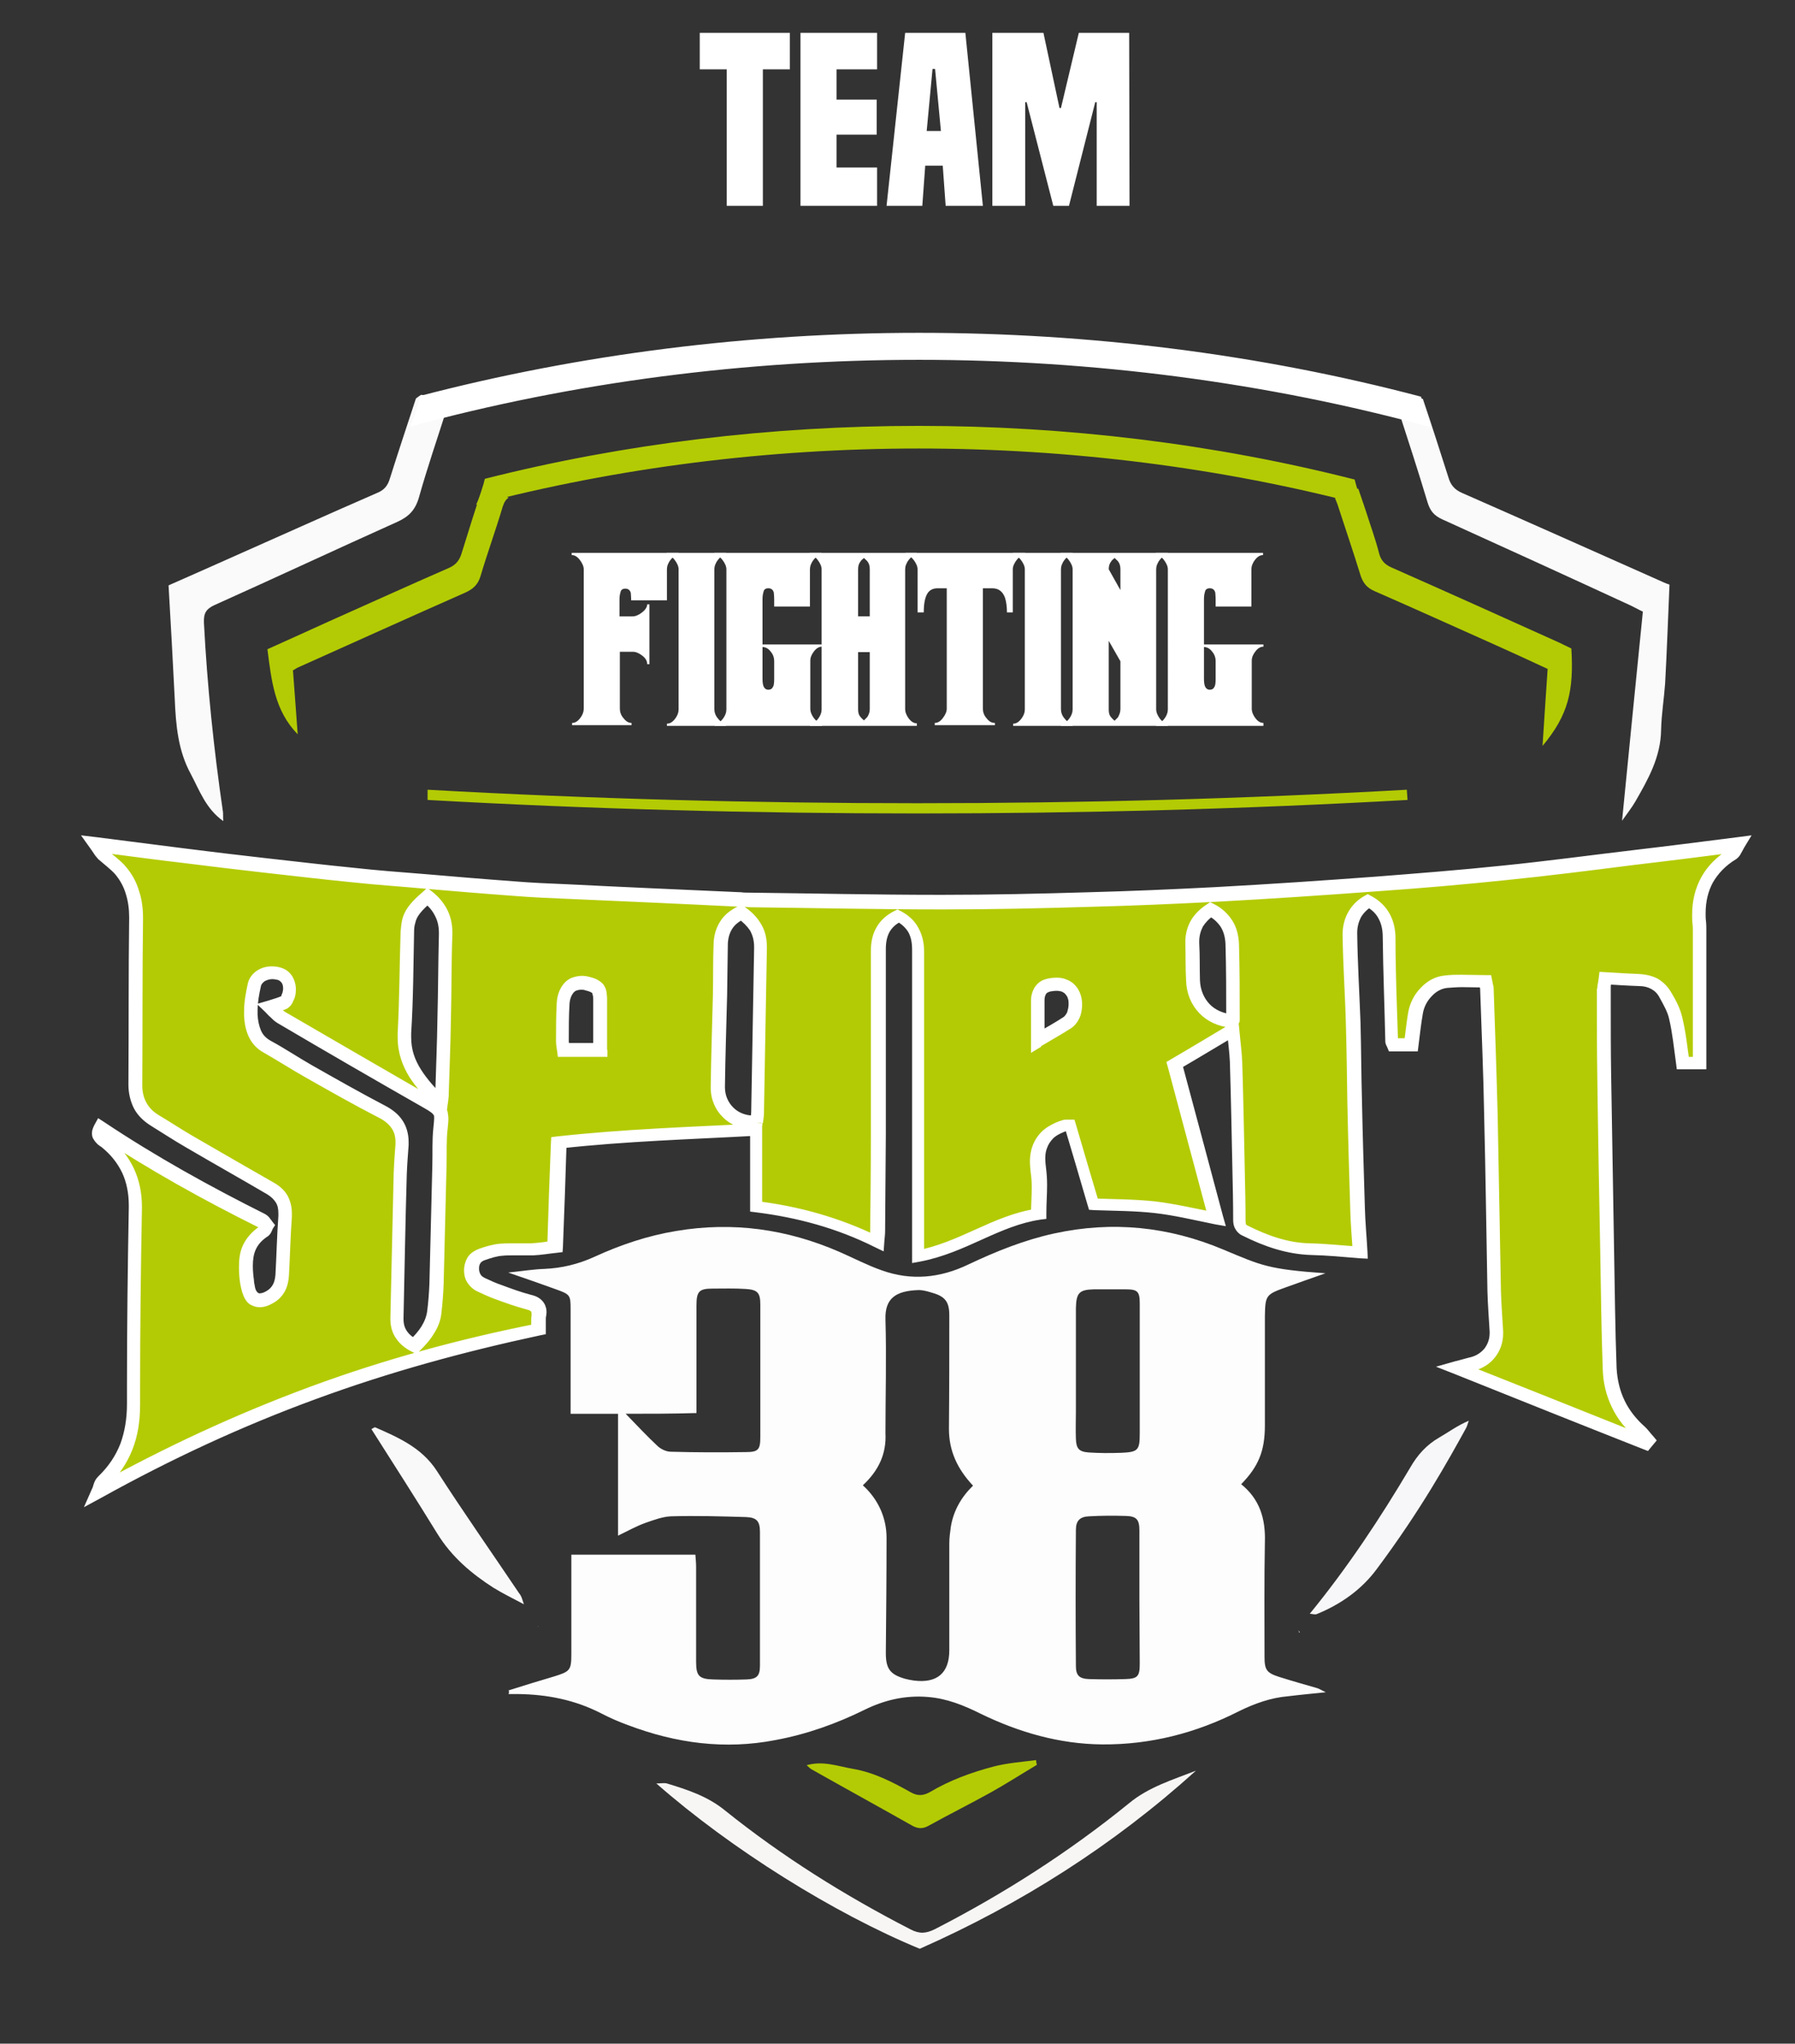
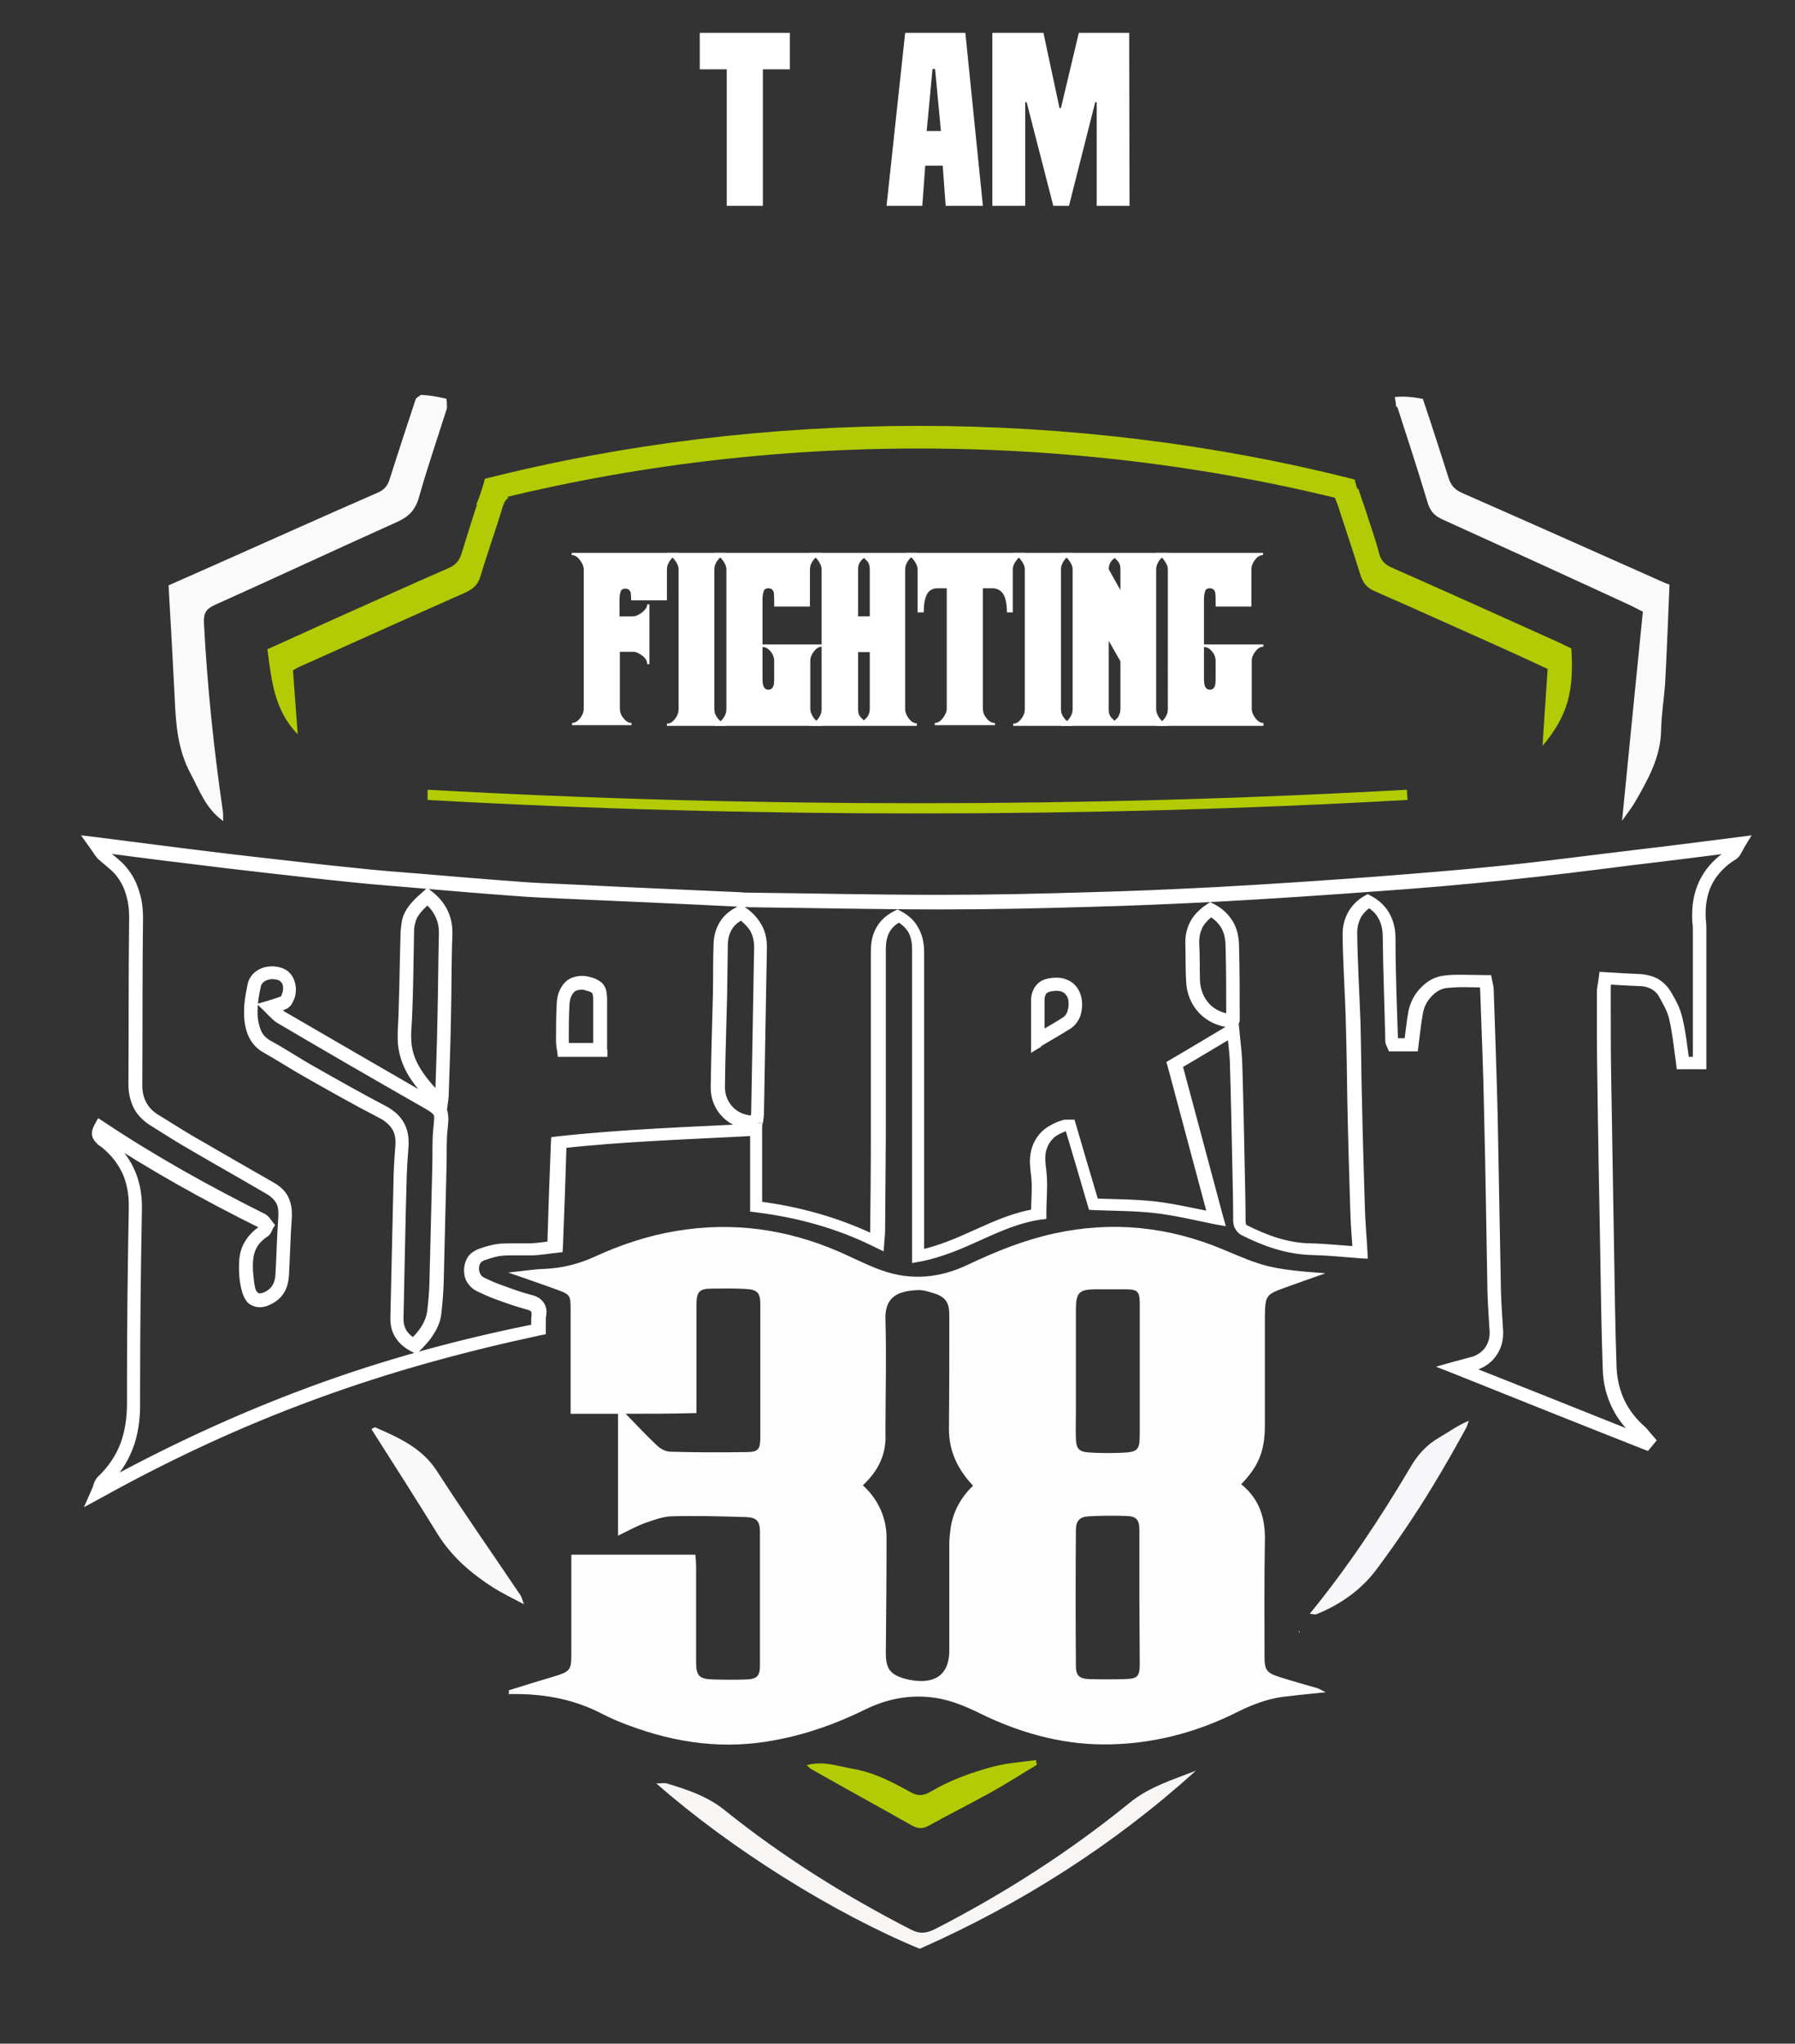
<svg xmlns="http://www.w3.org/2000/svg" version="1.1" id="Calque_1" x="0px" y="0px" viewBox="0 0 492 560" style="enable-background:new 0 0 492 560;" xml:space="preserve">
  <rect x="0" y="0" width="492" height="560" fill="#333333" stroke="none" />
  <style type="text/css">
	.st0{fill:#B3CB04;}
	.st1{fill:#FFFFFF;}
	.st2{fill:#FDFDFD;}
	.st3{fill:#FAFAFB;}
	.st4{fill:#F8F6F5;}
	.st5{fill:#F9F9F9;}
	.st6{fill:#F7F6F8;}
</style>
  <g>
    <g>
-       <path class="st0" d="M407.3,269.1c-3.8,0-7.4-0.3-11,0.1c-4.1,0.4-7.7,4.1-8.5,8.5c-0.5,2.9-0.8,5.7-1.2,8.8c-1.7,0-3.3,0-5,0    c-0.2-0.4-0.4-0.7-0.4-1c-0.3-9.5-0.7-19-0.7-28.5c0-4.5-1.6-7.8-5.7-10c-3.4,2-5.1,5.2-5.1,9c0.1,8.1,0.6,16.3,0.9,24.4    c0.2,7.1,0.3,14.1,0.4,21.2c0.2,9.9,0.5,19.7,0.8,29.6c0.1,4.1,0.5,8.2,0.7,12c-4.8-0.3-9.1-0.8-13.4-0.9    c-6.5-0.1-12.4-2.2-18.1-5.1c-1.4-0.7-1.5-1.7-1.5-3c0-4.4-0.1-8.8-0.2-13.2c-0.2-10-0.4-20-0.7-30c-0.1-2.8-0.5-5.6-0.8-8.9    c-5.4,3.2-10.5,6.3-16,9.5c3.8,14.1,7.5,28.1,11.3,42.2c-5.9-1.1-11.3-2.4-16.7-3.1c-5.5-0.6-11.1-0.6-16.8-0.8    c-2.2-7.3-4.3-14.6-6.4-21.7c-0.7,0-0.9-0.1-1.1,0c-6.2,1.8-8.5,5.9-7.5,12.3c0.6,3.8,0.1,7.8,0.1,12.1c-11.5,1.7-21,9.2-33,11.5    c0-1.9,0-3.2,0-4.5c0-26.4,0-52.7,0-79.1c0-4.3-1.5-7.6-5.5-9.7c-3.9,1.9-5.5,5.1-5.5,9.4c0,17,0,33.9,0,50.9    c0,8.8-0.1,17.6-0.2,26.3c0,0.7-0.1,1.4-0.2,2.7c-10.6-5.2-21.7-8.2-33.1-9.7c0-7.2,0-13.9,0-21.1c-18.1,0.9-36,1.5-54.2,3.5    c-0.4,9.6-0.7,18.8-1,28.5c-2.1,0.3-4.3,0.6-6.4,0.7c-2.8,0.1-5.6-0.1-8.4,0.1c-1.8,0.1-3.6,0.7-5.3,1.3c-1.7,0.6-2.8,1.9-2.9,3.8    c-0.1,2.1,0.8,3.5,2.7,4.4c1.5,0.7,3.1,1.4,4.7,2c2.7,1,5.5,2,8.3,2.7c2.2,0.5,3.1,1.6,2.8,3.9c-0.1,1.1,0,2.2,0,3.7    c-21,4.5-41.7,10.2-61.9,17.6c-20.2,7.5-39.7,16.5-58.9,27.2c0.4-0.9,0.6-2.1,1.2-2.7c6.1-5.8,8.5-12.9,8.5-21.3    c-0.1-17.9,0.2-35.8,0.5-53.7c0.1-7.4-2.5-13.3-8.2-17.9c-1.1-0.9-2.7-1.6-1.5-3.8c14.2,9.5,29.1,17.7,44.3,25.3    c0.5,0.2,0.8,0.9,1.3,1.5c-0.3,0.6-0.5,1.3-0.9,1.5c-5.1,3.4-5.2,8.4-4.5,13.6c0.1,0.5,0.2,1,0.2,1.4c0.6,3.6,2.9,4.6,6,2.8    c2.4-1.3,3.3-3.5,3.4-6.1c0.3-5.3,0.4-10.7,0.8-16c0.2-3.4-1-5.9-3.9-7.6c-7.5-4.3-15-8.6-22.5-12.9c-3.2-1.8-6.2-3.9-9.3-5.7    c-3.7-2.2-5.3-5.5-5.3-9.7c0.1-15.1,0-30.3,0.2-45.4c0.1-5-1.1-9.4-4.2-13.2c-1.4-1.6-3.2-2.8-4.8-4.3c-0.6-0.6-1-1.4-2-2.7    c8.8,1.1,16.6,2.2,24.4,3.1c7.2,0.9,14.5,1.8,21.7,2.6c8.2,0.9,16.4,1.9,24.6,2.7c6.4,0.6,12.8,1.1,19.3,1.7    c8.2,0.7,16.5,1.4,24.7,2c4.9,0.4,9.7,0.6,14.6,0.8c15.9,0.7,31.9,1.4,47.8,2.2c0.6,0,1.2,0,1.8,0.1c17.4,0.2,34.9,0.6,52.3,0.6    c13.7,0,27.3-0.3,41-0.7c11.6-0.3,23.1-0.8,34.7-1.4c14.8-0.8,29.7-1.8,44.5-2.9c11.5-0.8,23.1-1.8,34.6-3    c11.8-1.2,23.7-2.7,35.5-4.2c9.4-1.1,18.8-2.3,29-3.6c-0.7,1.1-1,2.1-1.6,2.6c-7,4.3-9.8,10.7-9.2,18.8c0.2,1.8,0.1,3.7,0.1,5.5    c0,9.8,0,19.5,0,29.3c0,1.2,0,2.4,0,3.7c-1.8,0-3.2,0-4.6,0c-0.6-4.2-1-8.3-1.9-12.3c-0.5-2.2-1.7-4.3-2.8-6.3    c-1.6-2.8-4.1-4-7.3-4.1c-3-0.1-6-0.3-9.3-0.5c-0.1,0.9-0.4,1.7-0.4,2.5c0,7.8,0,15.6,0.1,23.4c0.2,16,0.5,31.9,0.8,47.9    c0.2,11,0.3,21.9,0.7,32.9c0.2,7,3.2,12.9,8.5,17.5c0.7,0.6,1.3,1.5,2,2.2c-0.2,0.2-0.3,0.4-0.5,0.6c-17-6.8-34-13.6-51.7-20.6    c1.7-0.5,2.9-0.8,4.1-1.1c4.1-1,6.8-4.7,6.6-8.9c-0.2-3.6-0.5-7.3-0.6-10.9c-0.3-16.1-0.6-32.2-0.9-48.3    c-0.3-11.6-0.7-23.1-1.1-34.7C407.7,270.5,407.5,269.9,407.3,269.1z M74,276c4.4-1.3,4.4-1.3,5-3c0.9-2.6-0.2-5.3-2.5-6.1    c-3-1-6.2,0.3-6.9,3.1c-0.6,2.7-1,5.5-0.9,8.3c0.2,3.4,1.1,6.7,4.5,8.6c3.8,2.1,7.5,4.5,11.3,6.7c6.7,3.8,13.3,7.6,20.1,11.1    c3.8,2,5.7,4.8,5.4,9c-0.2,2.7-0.4,5.3-0.5,8c-0.3,13.2-0.6,26.3-0.9,39.5c-0.1,3.6,1.7,5.9,4.9,7.6c2.7-2.7,4.9-5.5,5.4-9.3    c0.3-2.5,0.5-5.1,0.6-7.6c0.3-10.8,0.5-21.7,0.8-32.5c0.1-3.4-0.1-6.8,0.3-10.2c0.5-4.4,0.3-4.8-3.4-7    c-13.5-7.8-27-15.6-40.4-23.4C75.8,278.1,75,276.9,74,276z M207.3,307.6c0.1-0.9,0.3-1.9,0.3-2.8c0.3-15,0.5-29.9,0.8-44.9    c0.1-4.3-1.7-7.4-5.3-9.8c-3.6,1.7-5.4,4.5-5.5,8.4c-0.2,4.7-0.1,9.5-0.2,14.2c-0.2,8.4-0.5,16.8-0.6,25.2    C196.8,303.6,201.4,307.9,207.3,307.6z M120.9,302.5c0.2-1.5,0.3-2.1,0.3-2.7c0.2-6.9,0.5-13.8,0.6-20.8c0.2-7.7,0.1-15.3,0.4-23    c0.1-4.4-1.7-7.6-5-10.2c-4.2,3.5-5.4,5.5-5.5,9.6c-0.3,9.2-0.3,18.5-0.8,27.7C110.4,291.4,115.2,296.6,120.9,302.5z M337.7,279.8    c0.1-0.2,0.3-0.4,0.3-0.6c0-6.8,0-13.7-0.2-20.5c-0.1-4.1-2-7.4-5.9-9.5c-3.3,2.2-5.1,5.1-5,9.1c0.1,3.4,0,6.8,0.2,10.2    C327.3,274.8,331.5,279.2,337.7,279.8z M164.5,287.9c0-5,0-9.5,0-14c0-2.8-0.8-3.7-3.5-4.3c-3.8-0.9-6.4,1.1-6.7,5.5    c-0.2,3.4-0.2,6.8-0.2,10.2c0,0.9,0.2,1.8,0.3,2.6C157.8,287.9,160.9,287.9,164.5,287.9z M284.4,285.1c3.2-1.9,5.7-3.3,8.1-4.9    c2.6-1.7,3.1-6.7,0.9-9c-1.7-1.8-3.9-1.8-6.1-1.4c-2,0.4-2.9,2.1-3,4.1C284.4,277.4,284.4,280.8,284.4,285.1z" />
      <path class="st1" d="M407.3,269.1v-1.9c-2.3,0-4.5-0.1-6.8-0.1c-1.4,0-2.9,0-4.4,0.2c-2.6,0.2-4.9,1.5-6.6,3.3    c-1.8,1.8-3,4.1-3.5,6.7c-0.5,2.9-0.8,5.9-1.2,8.9l1.8,0.2v-1.9c-1.7,0-3.3,0-5,0v1.9l1.7-0.7c-0.1-0.3-0.3-0.5-0.3-0.6l0,0    l-0.1,0.1l0.1,0l0,0l-0.1,0.1l0.1,0l-0.8,0.3l0.9,0c0-0.1,0-0.2,0-0.3l-0.8,0.3l0.9,0c-0.3-9.5-0.7-19-0.7-28.5    c0-2.4-0.5-4.7-1.6-6.7c-1.1-2-2.8-3.7-5.1-4.9l-0.9-0.5l-0.9,0.5c-2,1.1-3.5,2.7-4.5,4.5c-1,1.8-1.5,3.9-1.5,6l0,0.2    c0.1,8.2,0.7,16.4,0.9,24.5c0.2,7,0.3,14.1,0.4,21.2c0.2,9.9,0.5,19.7,0.8,29.6c0.1,4.2,0.5,8.3,0.7,12l1.8-0.1l0.1-1.8    c-4.7-0.3-9.1-0.8-13.5-0.9c-6.1-0.1-11.7-2.1-17.3-4.9c-0.2-0.1-0.3-0.2-0.3-0.2c-0.1-0.1-0.1-0.1-0.1-0.2c0-0.1-0.1-0.4-0.1-0.9    c0-4.4-0.1-8.8-0.2-13.2c-0.2-10-0.4-20-0.7-30c-0.1-2.9-0.5-5.7-0.8-9.1l-0.3-2.9l-2.5,1.5c-5.4,3.2-10.5,6.3-16,9.5l-1.2,0.7    l0.4,1.4c3.8,14.1,7.5,28.1,11.3,42.2l1.8-0.5l0.3-1.8c-5.8-1.1-11.2-2.4-16.9-3.1c-5.7-0.6-11.3-0.6-17-0.8l-0.1,1.9l1.8-0.5    c-2.2-7.3-4.3-14.6-6.4-21.7l-0.4-1.3h-1.4c-0.4,0-0.5,0-0.9,0c-0.2,0-0.5,0-0.8,0.1c-1.5,0.4-2.7,1-3.9,1.7c-1.7,1-3,2.4-3.9,4.1    c-0.9,1.7-1.3,3.6-1.3,5.6c0,0.9,0.1,1.9,0.2,2.9c0.2,1.3,0.3,2.7,0.3,4.1c0,2.4-0.2,4.9-0.2,7.7h1.9l-0.3-1.8    c-6.1,0.9-11.5,3.3-16.8,5.7c-5.3,2.4-10.5,4.7-16.3,5.8l0.3,1.8h1.9c0-1.9,0-3.2,0-4.5c0-13.2,0-26.5,0-39.7    c0-13.1,0-26.3,0-39.4v0l0,0l0,0c0-2.3-0.4-4.5-1.5-6.5c-1-2-2.7-3.6-5-4.8l-0.8-0.4l-0.8,0.4c-2.2,1.1-3.9,2.6-5,4.6    c-1.1,1.9-1.5,4.1-1.5,6.5l0,0.1l1.9,0l-1.9,0c0,7.2,0,14.4,0,21.6c0,9.7,0,19.5,0,29.2c0,8.8-0.1,17.6-0.2,26.3    c0,0.6-0.1,1.3-0.2,2.6l1.8,0.1l0.8-1.7c-10.8-5.3-22.1-8.4-33.7-9.8l-0.2,1.8h1.9c0-7.2,0-13.9,0-21.1v-2l-1.9,0.1    c-18.1,0.9-36,1.5-54.3,3.5l-1.6,0.2l-0.1,1.6c-0.4,9.6-0.7,18.8-1,28.5l1.9,0.1l-0.2-1.8c-2.2,0.3-4.3,0.6-6.2,0.7    c-0.7,0-1.3,0-2,0c-1.1,0-2.2,0-3.4,0c-1,0-2,0-3.1,0.1c-2.1,0.2-4,0.8-5.7,1.4c-1.1,0.4-2.2,1.1-2.9,2c-0.7,1-1.1,2.2-1.2,3.5    c0,0.1,0,0.2,0,0.4c0,1.3,0.3,2.5,1,3.5c0.7,1,1.6,1.8,2.7,2.3c1.5,0.7,3.2,1.5,4.9,2.1c2.7,1,5.5,2,8.5,2.8    c0.4,0.1,0.7,0.2,0.9,0.3c0.3,0.2,0.4,0.3,0.4,0.3c0,0.1,0.1,0.2,0.1,0.6c0,0.1,0,0.3,0,0.5c-0.1,0.5-0.1,1-0.1,1.5    c0,0.8,0,1.6,0,2.5h1.9l-0.4-1.8C126,366.9,105.3,372.5,85,380c-20.3,7.5-39.9,16.6-59.2,27.3l0.9,1.6l1.7,0.7    c0.3-0.6,0.4-1.2,0.6-1.6c0.1-0.2,0.1-0.3,0.2-0.4l0.1-0.1l0,0l0,0c3.2-3.1,5.5-6.5,7-10.3c1.5-3.8,2.1-7.9,2.1-12.2l0-0.1l0,0    l0,0c0-1.6,0-3.1,0-4.7c0-16.3,0.2-32.7,0.5-49c0-0.2,0-0.3,0-0.5c0-3.8-0.7-7.3-2.2-10.5c-1.5-3.2-3.7-6-6.7-8.4    c-0.5-0.4-0.9-0.7-1.1-0.9l-0.1-0.1l0,0l-0.1,0.1l0.1,0l0,0l-0.1,0.1l0.1,0l-0.1,0h0.2l0,0l-0.1,0h0.2c0,0,0,0,0-0.1    c0-0.1,0.1-0.2,0.2-0.4l-1.6-0.9l-1,1.5c14.3,9.5,29.3,17.8,44.6,25.4l0.3-0.6l-0.4,0.6l0.1,0.1l0.3-0.6l-0.4,0.6L71,336l-0.2,0.2    l0,0L71,336l-0.2,0.2l0.1,0.1c0.1,0.2,0.4,0.5,0.8,1l1.4-1.2l-1.6-0.9c-0.3,0.4-0.4,0.8-0.5,1l-0.1,0.1l0,0l0.6,0.4l-0.4-0.6    c-0.2,0.1-0.2,0.2-0.2,0.2l0.6,0.4l-0.4-0.6c-2.1,1.4-3.6,3.2-4.5,5.1c-0.9,1.9-1.1,4-1.1,6c0,1.5,0.1,2.9,0.3,4.3    c0.1,0.6,0.2,1.1,0.3,1.5c0.3,1.4,0.8,2.7,1.6,3.7c0.4,0.5,1,0.9,1.6,1.1c0.6,0.3,1.3,0.4,1.9,0.4c1.2,0,2.4-0.4,3.6-1.1    c1.5-0.8,2.6-2,3.3-3.3c0.7-1.3,1-2.8,1.1-4.3c0.3-5.4,0.4-10.7,0.8-16c0-0.3,0-0.7,0-1c0-1.8-0.4-3.4-1.2-4.9    c-0.8-1.4-2.1-2.6-3.7-3.5c-7.5-4.3-15-8.6-22.4-12.9c-3.1-1.8-6.1-3.8-9.3-5.7c-1.6-1-2.6-2.1-3.3-3.4c-0.7-1.3-1.1-2.8-1.1-4.7    l0-0.1l0,0l0,0c0.1-15.1,0-30.3,0.2-45.4c0-0.1,0-0.3,0-0.4c0-2.6-0.3-5-1.1-7.4c-0.7-2.4-1.9-4.6-3.6-6.6c-0.8-1-1.7-1.7-2.6-2.5    c-0.9-0.7-1.7-1.4-2.4-2c-0.2-0.1-0.3-0.4-0.6-0.8c-0.3-0.4-0.6-1-1.1-1.7l-1.5,1.1l-0.2,1.8c8.7,1.1,16.5,2.2,24.4,3.1    c7.2,0.9,14.5,1.8,21.7,2.6c8.2,0.9,16.4,1.9,24.7,2.7c6.4,0.7,12.9,1.1,19.3,1.7c8.2,0.7,16.5,1.4,24.8,2    c4.9,0.4,9.8,0.6,14.6,0.8c15.9,0.7,31.9,1.4,47.8,2.2c0.6,0,1.3,0,1.9,0.1c17.4,0.2,34.9,0.6,52.3,0.6c0.3,0,0.7,0,1,0    c13.4,0,26.7-0.3,40-0.7c11.6-0.3,23.2-0.8,34.8-1.4c14.8-0.8,29.7-1.8,44.5-2.9c11.5-0.8,23.1-1.8,34.6-3    c11.9-1.2,23.7-2.7,35.5-4.2c9.4-1.1,18.8-2.3,29-3.6l-0.2-1.8l-1.6-1c-0.4,0.7-0.7,1.3-0.9,1.6c-0.1,0.2-0.2,0.3-0.2,0.3l0,0    l0.1,0.1l-0.1-0.1l0,0l0.1,0.1l-0.1-0.1l0.3,0.4l-0.3-0.4l-0.1,0.1l0.3,0.4l-0.3-0.4c-3.4,2.1-6,4.7-7.7,7.8    c-1.7,3.1-2.5,6.5-2.5,10.3c0,0.8,0,1.6,0.1,2.4c0.1,0.7,0.1,1.5,0.1,2.3c0,1,0,2,0,3l0,0.1v0c0,9.8,0,19.5,0,29.3    c0,0.4,0,0.9,0,1.3c0,0.8,0,1.5,0,2.4h1.9v-1.9c-1.8,0-3.2,0-4.6,0v1.9l1.8-0.3c-0.6-4.2-1-8.3-2-12.4c-0.6-2.6-1.8-4.8-3-6.8    c-0.9-1.6-2.2-2.9-3.7-3.8c-1.5-0.8-3.3-1.2-5.1-1.3c-2.9-0.1-5.9-0.3-9.2-0.5l-1.7-0.1l-0.2,1.7c-0.1,0.4-0.1,0.8-0.2,1.3    c-0.1,0.5-0.2,1-0.2,1.5h1.8l-1.8,0l0,0h1.8l-1.8,0l1.7,0l-1.7,0l0,0l1.7,0l-1.7,0c0,0,0,0.2,0,0.4l1.8-0.3l-1.9,0    c0,1,0,1.9,0,2.9c0,0.6,0,1.2,0,1.9c0,6.2,0,12.4,0.1,18.7c0.2,16,0.5,31.9,0.8,47.9c0.2,11,0.3,21.9,0.7,32.9    c0.1,3.8,1,7.3,2.5,10.4c1.5,3.2,3.8,6,6.6,8.5c0.5,0.4,1.1,1.2,1.8,2l1.4-1.2l-1.5-1.2c-0.2,0.2-0.3,0.4-0.5,0.6l1.5,1.2l0.7-1.7    c-17-6.8-34-13.6-51.7-20.6l-0.7,1.7l0.5,1.8c1.7-0.5,2.9-0.8,4.1-1.1c2.4-0.6,4.4-1.9,5.8-3.7c1.4-1.8,2.2-4,2.2-6.5    c0-0.2,0-0.4,0-0.6c-0.2-3.7-0.5-7.3-0.6-10.9c-0.3-16.1-0.6-32.2-0.9-48.3c-0.3-11.6-0.7-23.1-1.1-34.7c0-0.5-0.1-0.9-0.2-1.2    c-0.1-0.3-0.1-0.7-0.2-1l-0.3-1.5h-1.5V269.1l-1.8,0.3c0.1,0.4,0.2,0.8,0.2,1.1c0.1,0.3,0.1,0.5,0.1,0.6    c0.4,11.6,0.9,23.1,1.1,34.6c0.4,16.1,0.6,32.2,0.9,48.2c0.1,3.7,0.4,7.4,0.6,11c0,0.1,0,0.3,0,0.4c0,1.6-0.5,3-1.4,4.2    c-0.9,1.1-2.2,2-3.8,2.4c-1.3,0.3-2.5,0.7-4.2,1.1l-5.3,1.5l5.1,2c17.7,7.1,34.7,13.9,51.7,20.6l1.3,0.5l0.9-1.1    c0.2-0.2,0.3-0.4,0.5-0.6l1-1.2l-1-1.2c-0.6-0.6-1.2-1.5-2.1-2.4c-2.5-2.2-4.4-4.6-5.7-7.3c-1.3-2.7-2-5.6-2.2-8.9    c-0.4-10.9-0.5-21.9-0.7-32.9c-0.3-16-0.5-31.9-0.8-47.9c-0.1-6.2-0.1-12.4-0.1-18.6c0-0.6,0-1.2,0-1.9c0-1,0-1.9,0-2.9l0-0.2    l0-0.2l-1.8,0.3l1.8,0c0-0.1,0-0.2,0-0.3l-1.8,0.3l1.8,0l-1.8,0l1.8,0l0-0.1l-1.8,0l1.8,0v0l0,0c0-0.2,0-0.5,0.1-0.9    c0.1-0.4,0.2-0.8,0.2-1.4l-1.8-0.3l-0.1,1.8c3.2,0.2,6.3,0.4,9.3,0.5c1.4,0,2.5,0.3,3.4,0.8c0.9,0.5,1.7,1.2,2.3,2.4    c1.1,2,2.2,3.9,2.6,5.8c0.9,3.8,1.3,7.9,1.9,12.2l0.2,1.6h1.6c1.4,0,2.8,0,4.6,0h1.9v-1.9c0-0.8,0-1.6,0-2.4c0-0.5,0-0.9,0-1.3    c0-9.8,0-19.5,0-29.3v0l0-0.1c0-1,0-2,0-3c0-0.8,0-1.7-0.1-2.6c-0.1-0.7-0.1-1.4-0.1-2.1c0-3.3,0.7-6.1,2-8.5    c1.4-2.4,3.4-4.6,6.4-6.4c0.4-0.3,0.7-0.6,0.9-0.9c0.3-0.4,0.5-0.9,0.7-1.2c0.2-0.4,0.4-0.7,0.6-1.1l2-3.3l-3.8,0.5    c-10.2,1.3-19.6,2.5-29,3.6c-11.8,1.4-23.6,3-35.5,4.2c-11.5,1.2-23,2.1-34.5,3c-14.8,1.1-29.6,2.1-44.4,2.9    c-11.5,0.6-23.1,1.1-34.7,1.4c-13.3,0.4-26.6,0.7-39.9,0.7c-0.3,0-0.7,0-1,0c-17.4,0-34.8-0.4-52.3-0.6c-0.6,0-1.2,0-1.8-0.1    c-15.9-0.7-31.9-1.4-47.8-2.2c-4.9-0.2-9.7-0.4-14.5-0.8c-8.2-0.6-16.5-1.3-24.7-2c-6.4-0.5-12.9-1-19.2-1.7    c-8.2-0.8-16.4-1.8-24.6-2.7c-7.2-0.8-14.5-1.7-21.7-2.6c-7.8-1-15.6-2-24.3-3.1l-4.2-0.5l2.5,3.5c0.4,0.6,0.8,1.1,1.1,1.6    c0.3,0.5,0.7,0.9,1.1,1.4c0.9,0.8,1.8,1.5,2.6,2.2c0.8,0.7,1.5,1.3,2.1,2c1.4,1.7,2.3,3.4,2.9,5.4c0.6,1.9,0.9,4,0.9,6.3    c0,0.1,0,0.3,0,0.4c-0.2,15.1-0.1,30.3-0.2,45.4l0,0l0,0.1c0,2.3,0.5,4.5,1.5,6.5c1,1.9,2.6,3.5,4.7,4.8c3.1,1.9,6.1,3.9,9.4,5.8    c7.5,4.4,15,8.6,22.5,13c1.1,0.7,1.8,1.4,2.3,2.2c0.5,0.8,0.7,1.7,0.7,3c0,0.2,0,0.5,0,0.7c-0.4,5.4-0.5,10.8-0.8,16.1    c-0.1,1.1-0.3,2-0.7,2.7c-0.4,0.7-0.9,1.3-1.8,1.8c-0.8,0.5-1.5,0.6-1.8,0.6c-0.2,0-0.3,0-0.4-0.1c-0.2-0.1-0.3-0.2-0.5-0.5    c-0.2-0.3-0.4-0.8-0.5-1.6c-0.1-0.5-0.2-0.9-0.2-1.4c-0.2-1.4-0.3-2.7-0.3-3.9c0-1.7,0.2-3.2,0.8-4.5c0.6-1.3,1.5-2.4,3.1-3.5    c0.4-0.2,0.6-0.5,0.8-0.7c0.3-0.4,0.4-0.7,0.5-0.9c0.1-0.2,0.2-0.4,0.2-0.5l0.7-1.1l-0.8-1c-0.1-0.2-0.3-0.4-0.6-0.8    c-0.1-0.2-0.3-0.4-0.5-0.6c-0.2-0.2-0.5-0.4-0.8-0.6c-15.2-7.6-30-15.8-44.1-25.2l-1.7-1.1l-1,1.8c-0.4,0.8-0.7,1.5-0.7,2.3    c0,0.6,0.1,1.2,0.4,1.6c0.4,0.7,0.8,1.1,1.2,1.5c0.4,0.3,0.8,0.6,1,0.7c2.6,2.1,4.4,4.4,5.7,7.1c1.2,2.6,1.8,5.6,1.8,8.9    c0,0.2,0,0.3,0,0.5c-0.3,16.3-0.5,32.7-0.5,49.1c0,1.6,0,3.1,0,4.7v0l0,0.1c0,4-0.6,7.6-1.8,10.9c-1.3,3.3-3.2,6.2-6.1,9    c-0.7,0.7-1,1.4-1.2,2c-0.2,0.6-0.3,1.1-0.5,1.4l-2.2,5l4.8-2.6c19.1-10.6,38.5-19.6,58.7-27c20.1-7.4,40.6-13,61.6-17.5l1.5-0.3    v-1.5c0-1,0-1.8,0-2.5c0-0.4,0-0.7,0.1-1c0-0.3,0.1-0.7,0.1-1c0-0.6-0.1-1.2-0.3-1.7c-0.3-0.9-0.9-1.6-1.6-2.1    c-0.7-0.5-1.5-0.8-2.4-1c-2.7-0.7-5.4-1.7-8.1-2.7c-1.5-0.5-3-1.2-4.5-1.9c-0.6-0.3-1-0.6-1.2-1c-0.2-0.4-0.4-0.8-0.4-1.5l0-0.2    c0-0.7,0.2-1.1,0.4-1.4c0.2-0.3,0.6-0.6,1.2-0.8c1.7-0.6,3.3-1.1,4.8-1.2c0.9-0.1,1.8-0.1,2.8-0.1c1.1,0,2.2,0,3.4,0    c0.7,0,1.4,0,2.2,0c2.3-0.1,4.4-0.5,6.5-0.7l1.6-0.2l0.1-1.6c0.4-9.7,0.7-18.9,1-28.5l-1.9-0.1l0.2,1.8c18-2,35.9-2.5,54-3.5    l-0.1-1.9h-1.9c0,7.2,0,14,0,21.1v1.6l1.6,0.2c11.2,1.4,22.1,4.3,32.5,9.5l2.5,1.2l0.2-2.8c0.1-1.2,0.2-1.9,0.2-2.8    c0.1-8.8,0.1-17.6,0.2-26.4c0-9.7,0-19.5,0-29.2c0-7.2,0-14.4,0-21.6l0,0l0,0l-0.7,0l0.7,0l0,0l-0.7,0l0.7,0v0    c0-1.9,0.3-3.4,1-4.7c0.7-1.2,1.7-2.2,3.4-3l-0.8-1.7l-0.9,1.6c1.7,0.9,2.8,2,3.5,3.2c0.7,1.3,1,2.8,1,4.8l0,0l0,0v0    c0,13.1,0,26.3,0,39.4c0,13.2,0,26.5,0,39.7c0,1.3,0,2.6,0,4.5v2.2l2.2-0.4c6.3-1.2,11.8-3.7,17.1-6.1c5.3-2.4,10.4-4.6,15.9-5.4    l1.6-0.2v-1.6c0-2.6,0.2-5.1,0.2-7.7c0-1.6-0.1-3.1-0.3-4.7c-0.1-0.9-0.2-1.7-0.2-2.4c0-1.1,0.1-2,0.4-2.8c0.4-1.2,1-2.1,1.9-3    c0.9-0.8,2.3-1.5,4.1-2.1l-0.3-1.1l0.1,1.2l0.2,0l-0.3-1.1l0.1,1.2l-0.1-0.8l0,0.8l0.1,0l-0.1-0.8l0,0.8l0-0.4l0,0.4l0,0l0-0.4    l0,0.4h0c0,0,0.4,0,0.9,0v-1.9l-1.8,0.5c2.1,7.1,4.3,14.4,6.4,21.7l0.4,1.3l1.3,0.1c5.8,0.2,11.3,0.2,16.7,0.8    c5.3,0.6,10.7,1.9,16.6,3.1l2.9,0.5l-0.8-2.8c-3.8-14.2-7.5-28.1-11.3-42.2l-1.8,0.5l0.9,1.6c5.5-3.2,10.6-6.3,16-9.5l-0.9-1.6    l-1.8,0.2c0.3,3.5,0.7,6.2,0.8,8.8c0.3,10,0.5,20,0.7,29.9c0.1,4.4,0.2,8.8,0.2,13.1c0,0.7,0,1.5,0.4,2.4c0.2,0.4,0.5,0.9,0.9,1.3    c0.4,0.4,0.8,0.7,1.3,0.9c5.8,2.9,12,5.1,18.9,5.3c4.2,0.1,8.5,0.5,13.3,0.9l2.1,0.1l-0.1-2.1c-0.2-3.8-0.6-7.9-0.7-11.9    c-0.3-9.8-0.6-19.7-0.8-29.6c-0.2-7-0.2-14.1-0.4-21.2c-0.3-8.2-0.8-16.3-0.9-24.4l0-0.1c0-1.6,0.4-3,1-4.2    c0.7-1.2,1.7-2.2,3.1-3.1l-0.9-1.6l-0.9,1.6c1.8,1,2.9,2.1,3.6,3.5c0.7,1.3,1.1,2.9,1.1,5c0.1,9.5,0.5,19,0.7,28.5    c0,0.6,0.2,1,0.3,1.2c0.1,0.2,0.2,0.4,0.2,0.4l0.5,1.2h1.3c1.7,0,3.3,0,5,0h1.6l0.2-1.6c0.4-3.1,0.7-6,1.2-8.8    c0.3-1.8,1.2-3.5,2.5-4.8c1.2-1.3,2.8-2.1,4.3-2.2c1.3-0.1,2.7-0.2,4-0.2c2.2,0,4.5,0.1,6.8,0.1V269.1l-1.8,0.3L407.3,269.1z     M74,276l0.5,1.8c1.1-0.3,1.9-0.6,2.6-0.8c0.5-0.2,0.9-0.3,1.3-0.5c0.3-0.1,0.6-0.3,0.9-0.6c0.4-0.3,0.7-0.8,0.9-1.2    c0.2-0.4,0.3-0.7,0.5-1.1c0.3-0.8,0.4-1.7,0.4-2.5c0-1.3-0.4-2.6-1-3.6c-0.7-1.1-1.7-1.9-3-2.3c-0.9-0.3-1.7-0.4-2.6-0.4    c-1.5,0-2.9,0.4-4.1,1.2c-1.2,0.8-2.2,2.1-2.5,3.6c-0.5,2.4-1,4.9-1,7.4c0,0.5,0,0.9,0,1.4c0.1,1.8,0.4,3.7,1.2,5.5    c0.8,1.8,2.2,3.5,4.3,4.6c3.7,2.1,7.4,4.5,11.3,6.7c6.7,3.8,13.4,7.6,20.2,11.1c1.6,0.8,2.7,1.8,3.4,2.8c0.7,1,1.1,2.2,1.1,3.8    c0,0.2,0,0.4,0,0.6c-0.2,2.6-0.4,5.3-0.5,8.1c-0.3,13.2-0.6,26.3-0.9,39.5c0,0.1,0,0.2,0,0.3c0,2,0.5,3.9,1.6,5.4    c1,1.5,2.5,2.7,4.3,3.6l1.2,0.6l1-0.9c1.4-1.4,2.8-2.9,3.8-4.6c1.1-1.7,1.9-3.6,2.1-5.8c0.3-2.6,0.5-5.2,0.6-7.8    c0.3-10.8,0.5-21.7,0.8-32.5c0.1-3.5-0.1-6.9,0.3-10.1c0.1-1.1,0.2-1.9,0.2-2.7c0-0.6-0.1-1.3-0.2-1.9c-0.1-0.5-0.4-0.9-0.6-1.3    c-0.4-0.6-1-1.1-1.6-1.5c-0.6-0.4-1.3-0.8-2.1-1.3c-13.5-7.8-27-15.6-40.4-23.4c-0.3-0.2-0.7-0.5-1.1-1c-0.4-0.4-0.9-1-1.5-1.5    L74,276l0.5,1.8L74,276l-1.3,1.3c0.4,0.4,0.8,0.9,1.4,1.4c0.5,0.5,1.1,1.1,1.9,1.6c13.4,7.9,26.9,15.7,40.4,23.4    c0.7,0.4,1.2,0.7,1.6,1c0.3,0.2,0.5,0.4,0.6,0.5c0.2,0.2,0.2,0.3,0.3,0.4c0.1,0.1,0.1,0.4,0.1,0.9c0,0.5-0.1,1.3-0.2,2.4    c-0.4,3.6-0.2,7-0.3,10.4c-0.3,10.8-0.5,21.7-0.8,32.5c-0.1,2.5-0.3,5-0.6,7.4c-0.2,1.6-0.8,3-1.6,4.3c-0.8,1.3-2,2.6-3.3,3.9    l1.3,1.3l0.9-1.6c-1.4-0.7-2.3-1.5-2.9-2.4c-0.6-0.9-0.9-1.9-0.9-3.3l0-0.2c0.3-13.2,0.5-26.3,0.9-39.5c0.1-2.6,0.3-5.2,0.5-7.9    c0-0.3,0-0.6,0-0.9c0-2.2-0.6-4.3-1.7-5.9c-1.1-1.7-2.8-3-4.7-4c-6.7-3.5-13.4-7.3-20.1-11.1c-3.7-2.1-7.4-4.6-11.3-6.7    c-1.4-0.8-2.2-1.7-2.7-2.9c-0.5-1.2-0.8-2.6-0.9-4.2c0-0.4,0-0.8,0-1.2c0-2.1,0.4-4.4,0.9-6.6c0.1-0.6,0.5-1,1-1.4    c0.5-0.3,1.3-0.6,2.1-0.6c0.5,0,1,0.1,1.5,0.2c0.4,0.1,0.8,0.4,1.1,0.8c0.3,0.4,0.4,1,0.4,1.6c0,0.4-0.1,0.8-0.2,1.2    c-0.2,0.4-0.3,0.7-0.3,0.7l0,0l0.1,0.1L77,273l0,0l0.1,0.1L77,273l0,0l0,0l0,0l0,0l0,0c0,0-0.1,0-0.2,0.1    c-0.2,0.1-0.6,0.2-1.1,0.4c-0.6,0.2-1.3,0.4-2.2,0.7l-3.1,0.9l2.3,2.2L74,276z M207.3,307.6l1.8,0.2c0.1-0.8,0.3-1.8,0.3-3    c0.3-15,0.5-29.9,0.8-44.9c0-0.1,0-0.2,0-0.4c0-2.4-0.5-4.5-1.6-6.3c-1.1-1.9-2.6-3.4-4.5-4.7l-0.9-0.6l-1,0.5    c-2,1-3.7,2.3-4.8,4.1c-1.1,1.7-1.7,3.7-1.8,5.9c-0.2,4.8-0.1,9.6-0.2,14.3c-0.2,8.4-0.5,16.8-0.6,25.2l0,0.1    c0,3.3,1.3,6.2,3.4,8.2c2.1,2.1,5.1,3.3,8.3,3.3c0.2,0,0.5,0,0.7,0l1.6-0.1l0.2-1.5L207.3,307.6l-0.1-1.9c-0.2,0-0.3,0-0.5,0    c-2.3,0-4.3-0.8-5.7-2.2c-1.4-1.4-2.3-3.3-2.3-5.6l0-0.1c0.1-8.4,0.4-16.7,0.6-25.1c0.1-4.8,0.1-9.5,0.2-14.2    c0.1-1.6,0.5-2.9,1.2-4c0.7-1.1,1.8-2,3.3-2.7l-0.8-1.7l-1,1.5c1.5,1.1,2.6,2.2,3.4,3.4c0.7,1.3,1.1,2.7,1.1,4.5    c0,0.1,0,0.2,0,0.3c-0.3,15-0.5,29.9-0.8,44.9c0,0.7-0.2,1.6-0.3,2.6L207.3,307.6l-0.1-1.9L207.3,307.6z M120.9,302.5l1.8,0.2    c0.1-0.7,0.2-1.2,0.2-1.7c0.1-0.4,0.1-0.8,0.1-1.2c0.2-6.9,0.5-13.8,0.6-20.8c0.2-7.7,0.1-15.4,0.4-23c0-0.2,0-0.3,0-0.5    c0-2.3-0.5-4.5-1.5-6.4c-1-1.9-2.4-3.5-4.2-4.9l-1.2-0.9l-1.1,1c-2.1,1.8-3.6,3.3-4.7,5.1c-0.5,0.9-0.9,1.8-1.1,2.8    c-0.2,1-0.3,2-0.4,3.1c-0.3,9.3-0.3,18.5-0.8,27.7c0,0.4,0,0.9,0,1.3c0,4.2,1.3,7.7,3.2,10.8c2,3.1,4.6,5.9,7.3,8.7l2.7,2.8    l0.5-3.9L120.9,302.5l1.3-1.3c-2.7-2.8-5.1-5.4-6.8-8.1c-1.7-2.7-2.7-5.4-2.7-8.9c0-0.4,0-0.7,0-1.1c0.6-9.3,0.6-18.6,0.8-27.8    c0-0.9,0.1-1.7,0.3-2.3c0.2-1,0.6-1.8,1.3-2.7c0.7-0.9,1.7-1.9,3.2-3.2l-1.2-1.4l-1.1,1.5c1.5,1.1,2.5,2.3,3.2,3.7    c0.7,1.3,1.1,2.8,1.1,4.7c0,0.1,0,0.3,0,0.4c-0.2,7.7-0.2,15.4-0.4,23c-0.1,6.9-0.4,13.8-0.6,20.7c0,0.2,0,0.4-0.1,0.8    c-0.1,0.4-0.1,0.9-0.2,1.7L120.9,302.5l1.3-1.3L120.9,302.5z M337.7,279.8l1.6,0.8l-0.5-0.2l0.5,0.3l0,0l-0.5-0.2l0.5,0.3    c0,0,0.1-0.1,0.2-0.3c0.1-0.1,0.1-0.2,0.2-0.4c0.1-0.2,0.1-0.4,0.1-0.8v0H338l1.8,0.3c0-0.2,0-0.3,0-0.3H338l1.8,0.3l0-0.2l0-0.2    c0-6.8,0-13.6-0.2-20.5c-0.1-2.3-0.6-4.5-1.8-6.4c-1.2-1.9-2.9-3.5-5.1-4.6l-1-0.5l-0.9,0.6c-1.8,1.2-3.3,2.6-4.3,4.3    c-1,1.7-1.6,3.7-1.6,5.9c0,0.2,0,0.3,0,0.5c0.1,3.3,0,6.8,0.2,10.2c0.1,3.5,1.4,6.6,3.6,8.9c2.2,2.3,5.2,3.7,8.7,4l1.3,0.1    l0.6-1.1L337.7,279.8l0.2-1.8c-2.7-0.3-4.9-1.3-6.4-2.9c-1.5-1.6-2.5-3.8-2.6-6.5c-0.1-3.3,0-6.7-0.2-10.2c0-0.1,0-0.2,0-0.4    c0-1.6,0.4-2.9,1-4.1c0.7-1.1,1.7-2.2,3.1-3.1l-1-1.6l-0.8,1.6c1.7,0.9,2.8,2,3.6,3.2c0.8,1.3,1.2,2.8,1.3,4.6    c0.2,6.8,0.2,13.6,0.2,20.4l1.9,0l-1.8-0.3c0,0.2,0,0.3,0,0.3l0,0h1.4l-1.3-0.5c0,0.1-0.1,0.3-0.1,0.5h1.4l-1.3-0.5l0.9,0.3    l-0.8-0.5l-0.1,0.1l0.9,0.3l-0.8-0.5l0.1,0.1l-0.1-0.1l0,0l0.1,0.1l-0.1-0.1c0,0-0.1,0.1-0.3,0.4L337.7,279.8l0.2-1.8L337.7,279.8    z M164.5,287.9h1.9c0-2.9,0-5.7,0-8.5c0-1.9,0-3.7,0-5.6c0-0.8-0.1-1.5-0.2-2.2c-0.1-0.5-0.3-1-0.6-1.5c-0.4-0.7-1.1-1.2-1.8-1.6    c-0.7-0.4-1.4-0.6-2.2-0.8c-0.7-0.2-1.4-0.3-2.1-0.3c-0.9,0-1.8,0.2-2.7,0.5c-1.3,0.5-2.3,1.5-3,2.7c-0.7,1.2-1.1,2.6-1.2,4.2    c-0.2,3.5-0.2,6.9-0.2,10.3l0,0.1c0,1.2,0.2,2.1,0.3,2.8l0.2,1.6h1.6c3.5,0,6.6,0,10.1,0h1.9v-1.9H164.5v-1.9c-3.5,0-6.7,0-10.1,0    v1.9l1.8-0.2c-0.1-0.9-0.3-1.7-0.3-2.3l0,0c0-3.4,0-6.8,0.2-10.1c0.1-1.5,0.6-2.5,1.1-3.1c0.3-0.3,0.5-0.5,0.9-0.6    c0.3-0.1,0.7-0.2,1.2-0.2c0.4,0,0.8,0,1.2,0.2c0.6,0.1,1,0.3,1.3,0.4c0.2,0.1,0.3,0.2,0.4,0.2c0.1,0.1,0.2,0.2,0.2,0.4    c0.1,0.3,0.2,0.7,0.2,1.4c0,1.8,0,3.6,0,5.5c0,2.7,0,5.5,0,8.5H164.5v-1.9V287.9z M284.4,285.1l0.9,1.6c3.2-1.9,5.7-3.3,8.2-4.9    c1.1-0.7,1.9-1.8,2.4-2.9c0.5-1.1,0.7-2.4,0.7-3.6c0-0.9-0.1-1.8-0.4-2.7c-0.3-0.9-0.7-1.7-1.4-2.5c-0.7-0.8-1.6-1.4-2.5-1.7    c-0.9-0.4-1.8-0.5-2.7-0.5c-0.9,0-1.8,0.1-2.6,0.3c-0.7,0.2-1.4,0.4-1.9,0.8c-0.9,0.6-1.5,1.4-1.9,2.3c-0.4,0.9-0.6,1.8-0.6,2.8    c0,1.4,0,2.8,0,4.2c0,2.1,0,4.3,0,6.9v3.3l2.8-1.7L284.4,285.1h1.9c0-2.6,0-4.8,0-6.9c0-1.4,0-2.8,0-4.2c0-0.7,0.2-1.3,0.4-1.6    c0.1-0.2,0.2-0.3,0.4-0.4c0.2-0.1,0.4-0.2,0.7-0.3c0.6-0.1,1.2-0.2,1.8-0.2c0.5,0,1,0.1,1.4,0.2c0.4,0.2,0.8,0.4,1.1,0.8    c0.2,0.3,0.5,0.6,0.6,1.1c0.2,0.5,0.2,1,0.2,1.6c0,0.8-0.2,1.5-0.4,2.2c-0.3,0.6-0.7,1.1-1,1.3c-2.3,1.5-4.8,2.9-8.1,4.8    L284.4,285.1h1.9H284.4z" />
    </g>
    <path class="st2" d="M139.4,463.2c4.1-1.3,8.3-2.6,12.4-3.8c4.5-1.4,4.8-1.7,4.8-6.3c0-7.8,0-15.6,0-23.4c0-1.2,0-2.4,0-3.7   c11.5,0,22.6,0,34,0c0.1,1.3,0.2,2.3,0.2,3.4c0,8.7,0,17.3,0,26c0,3.8,0.8,4.7,4.7,4.8c3,0.1,6.1,0.1,9.1,0c2.9-0.1,3.7-1,3.7-3.8   c0-12.2,0-24.4,0-36.6c0-3-0.9-4-3.9-4.1c-6.8-0.2-13.7-0.4-20.5-0.2c-2.3,0.1-4.7,1-7,1.8c-2.5,0.9-4.8,2.2-7.5,3.5   c0-11.2,0-22,0-33.4c-4.3,0-8.5,0-13,0c0-5.8,0-11,0-16.2c0-4.1,0-8.3,0-12.4c0-3.9-0.1-4.1-4-5.5c-4.1-1.5-8.2-2.9-13.1-4.6   c3.9-0.4,6.9-0.9,9.9-1c4.8-0.2,9.3-1.3,13.7-3.3c7.2-3.3,14.6-5.8,22.5-7.1c15.5-2.6,30.3-0.5,44.6,5.7c3.9,1.7,7.7,3.7,11.7,5.1   c8.1,2.9,16,2.1,23.7-1.6c7.6-3.6,15.3-6.7,23.5-8.5c16-3.5,31.4-1.9,46.4,4.4c10.5,4.4,12.3,5.4,28,6.5c-3.7,1.3-7.4,2.6-11,3.9   c-5.3,1.9-5.5,2.2-5.6,7.8c0,10,0,20,0,30c0,6.9-1.7,11.2-6.5,16.1c5.1,4.1,6.7,9.5,6.5,15.8c-0.2,10.5-0.1,21-0.1,31.5   c0,3.6,0.6,4.4,4,5.5c3.5,1.1,7,2.1,10.5,3.1c0.6,0.2,1.2,0.6,2.3,1.1c-3.8,0.4-7.1,0.7-10.3,1.1c-4.8,0.4-9.2,2-13.5,4.1   c-11.8,6-24.3,9.2-37.5,9.1c-11.7-0.1-22.8-3.3-33.3-8.4c-4.6-2.3-9.3-4.2-14.5-4.6c-6.1-0.5-11.8,0.8-17.3,3.5   c-7.7,3.8-15.8,6.7-24.4,8.3c-13.9,2.7-27.3,0.9-40.5-4.1c-2.5-0.9-5-2-7.3-3.2c-7.2-3.7-14.8-5.2-22.8-5.3c-0.9,0-1.7,0-2.6,0   C139.6,463.6,139.5,463.4,139.4,463.2z M236.5,407c4.2,3.8,6.5,8.9,6.5,14.4c0,10.5-0.1,21-0.2,31.5c0,4.3,1.1,5.9,5.2,7.1   c0.8,0.2,1.7,0.4,2.5,0.5c6.3,0.8,9.7-2,9.7-8.3c0-9.8,0-19.5,0-29.3c0-1.5,0.2-2.9,0.4-4.4c0.7-4.5,2.9-8.3,6.1-11.4   c-4.3-4.6-6.6-9.5-6.6-15.6c0.1-10.4,0.1-20.7,0.1-31.1c0-3.6-1.1-5.1-4.5-6.1c-1.3-0.4-2.6-0.8-3.9-0.8c-6.2,0.2-9.3,2.2-9.1,8.1   c0.3,10.4,0,20.7,0,31.1C243,398.4,240.8,403,236.5,407z M171.5,387.4c3.2,3.3,5.9,6.2,8.8,8.9c0.9,0.8,2.3,1.5,3.6,1.5   c6.8,0.2,13.7,0.2,20.5,0.1c3.5,0,4-0.7,4-4.2c0-12.1,0-24.1,0-36.2c0-3.2-0.7-4.1-4-4.3c-3-0.2-6.1-0.1-9.1-0.1   c-3.7,0-4.4,0.8-4.4,4.6c0,7.7,0,15.4,0,23c0,2.2,0,4.3,0,6.5C184.3,387.4,178.1,387.4,171.5,387.4z M312.4,375.5   c0-6.1,0-12.2,0-18.3c0-3.3-0.6-3.9-3.8-3.9c-2.9,0-5.9,0-8.8,0c-4,0.1-4.8,1-4.9,5.1c0,9.4,0,18.8,0,28.2c0,2.6-0.1,5.1,0,7.7   c0.1,2.6,0.8,3.5,3.5,3.7c2.9,0.2,5.8,0.2,8.8,0.1c4.8-0.2,5.2-0.7,5.2-5.4C312.4,387,312.4,381.2,312.4,375.5z M312.3,438   c0-6.2,0-12.4,0-18.7c0-2.9-0.8-3.8-3.6-3.9c-3.4-0.1-6.8-0.1-10.2,0.1c-2.5,0.1-3.6,1.2-3.6,3.7c-0.1,12.4-0.1,24.9,0,37.3   c0,2.6,0.9,3.5,3.6,3.6c3.3,0.1,6.6,0.1,9.9,0c3.4-0.1,4-0.7,4-4.2C312.4,450,312.3,444,312.3,438z" />
    <path class="st3" d="M122.4,109.4c-0.1-0.1-0.2-0.2-0.3-0.2c-2.2-0.5-4.4-0.9-6.7-1c-0.5,0.3-1,0.7-1.4,1   c-2.4,7.3-4.8,14.5-7.1,21.8c-0.6,2.1-1.6,3.3-3.6,4.1c-13.8,6-27.5,12.2-41.3,18.3c-5.2,2.3-10.3,4.6-15.8,7   c0.6,10.5,1.2,20.9,1.7,31.2c0.3,7.1,0.9,14.1,4.4,20.5c2.4,4.5,4.1,9.5,8.9,12.9c-0.1-1.1,0-1.8-0.1-2.6   c-2.5-17.1-4.3-34.4-5.2-51.7c-0.1-2.6,0.5-3.8,2.9-4.9c16.7-7.5,33.4-15.3,50.1-22.8c3.1-1.4,4.9-3.2,5.9-6.6   c2.3-8.2,5.1-16.3,7.7-24.5C122.5,111.1,122.5,110.2,122.4,109.4z" />
    <path class="st3" d="M454.7,159c-18-8-35.9-16-53.9-23.9c-2.1-0.9-3.2-2.2-3.8-4.3c-2.3-7.2-4.6-14.4-7-21.5   c-2.6-0.5-5.2-0.8-7.7-0.5c0.2,0.9,0.3,1.8,0.4,2.7c0.1,0,0.2,0,0.3,0c2.9,9,5.7,17.5,8.3,26.2c0.7,2.3,1.8,3.6,4,4.6   c17.2,7.8,34.3,15.6,51.4,23.5c1.1,0.5,2.1,1.1,3.6,1.8c-1.9,19-3.8,37.9-5.7,57.3c1.4-2,2.6-3.5,3.6-5.2c3.5-6.1,7-12.2,7.1-19.7   c0.1-4.3,0.8-8.5,1.1-12.7c0.5-9,0.8-18,1.2-27.1C456.4,159.8,455.6,159.4,454.7,159z" />
    <path class="st0" d="M132.5,132.9c-2.1,6.3-4.1,12.6-6,18.8c-0.6,1.9-1.6,3.1-3.4,3.9c-11,4.8-22,9.8-33,14.7   c-5.5,2.5-11,5-16.8,7.6c1.1,8.5,1.9,16.8,8.3,23.3c-0.4-5.9-0.9-11.7-1.3-17.5c0.7-0.4,1.1-0.7,1.6-0.9   c15.2-6.8,30.4-13.7,45.6-20.4c2.2-1,3.5-2.2,4.2-4.5c1.9-6.4,4.2-12.7,6.1-19.1c0.4-1.2,0.9-2,1.6-2.4   C137.1,135.1,134.8,133.9,132.5,132.9z" />
    <path class="st0" d="M430.7,177.7c-1.1-0.5-2.2-1.1-3.3-1.6c-15.3-6.9-30.6-13.8-46-20.6c-1.8-0.8-2.9-1.9-3.4-3.9   c-1-3.9-2.4-7.7-3.6-11.5c-0.7-2.1-1.4-4.1-2.1-6.2c-2.3,0.6-4.4,1.5-6.4,2.6c0.3,0.6,0.5,1.2,0.7,1.7c2.1,6.5,4.3,12.9,6.3,19.4   c0.7,2.2,1.8,3.5,3.9,4.4c11,4.8,22,9.8,33,14.7c4.9,2.2,9.7,4.4,14.4,6.6c-0.5,7-0.9,13.7-1.4,21.1   C429.9,195.9,431.4,189.3,430.7,177.7z" />
    <path class="st4" d="M327.8,485.2c-22.6,20.4-47.9,36.5-75.7,48.8c-23.5-9.7-51.7-27.3-72.2-45.3c1.2,0,2.1-0.2,2.9,0   c5.6,1.7,11.1,3.5,15.8,7.3c15.8,12.7,32.9,23.4,51,32.7c2.5,1.3,4.3,1.1,6.7-0.1c18.9-9.7,36.7-21.1,53.2-34.5   C314.8,489.7,321.4,487.7,327.8,485.2z" />
    <path class="st5" d="M143.6,439.6c-2.8-1.5-5.7-2.9-8.3-4.5c-6.1-3.9-11.5-8.5-15.4-14.8c-5.9-9.6-12-19.1-18.1-28.7   c0.6-0.3,0.8-0.5,1-0.5c6.4,2.8,12.8,5.6,16.9,11.9c7.4,11.5,15,22.3,22.6,33.6C143,437.4,143.2,438.5,143.6,439.6L143.6,439.6z" />
    <path class="st6" d="M359,442.2c10.3-12.6,19.2-26,27.5-40c2-3.5,4.5-6.3,8-8.3c2.6-1.5,5-3.3,8.1-4.6c-0.3,0.7-0.4,1.4-0.8,2.1   c-4.8,8.7-12.3,22.3-24.4,38.5c-4.2,5.7-9.9,9.7-16.5,12.4C360.3,442.5,359.6,442.2,359,442.2L359,442.2z" />
    <path class="st0" d="M284.2,483.6c-4.2,2.5-8.4,5.2-12.7,7.6c-5.6,3.1-11.4,6-17,9.1c-1.6,0.9-2.9,0.8-4.4,0   c-9.2-5.2-18.5-10.3-27.7-15.5c-0.4-0.2-0.7-0.6-1.3-1.1c4.5-1.3,8.6,0.3,12.7,1c5.8,1,10.8,3.6,15.8,6.4c1.9,1.1,3.5,1,5.4-0.1   c5.4-3.2,11.2-5.3,17.2-6.9c3.8-1,7.9-1.3,11.8-1.8C284,482.9,284.1,483.2,284.2,483.6z" />
    <path class="st5" d="M147.4,445.6c0.1,0,0.1,0,0.2,0.1C147.5,445.7,147.5,445.7,147.4,445.6L147.4,445.6z" />
    <path class="st6" d="M355.9,446.7c0.1,0.2,0.2,0.4,0.4,0.6c-0.1,0-0.2,0-0.2,0.1C356,447.2,356,447,355.9,446.7L355.9,446.7z" />
    <g>
      <path class="st1" d="M186,152.1c-0.8,0-1.5,0.4-2.2,1.3c-0.7,0.9-1,1.8-1,2.6v8.5h-9.8c0-1-0.1-1.7-0.1-2    c-0.2-0.8-0.7-1.2-1.5-1.2c-0.7,0-1.2,0.3-1.3,0.9c-0.2,0.6-0.3,1.3-0.3,2.1v4.6h3.6c0.8,0,1.7-0.4,2.6-1.1    c0.9-0.7,1.4-1.5,1.4-2.2h0.6V182h-0.6c0-0.8-0.4-1.6-1.3-2.3c-0.9-0.7-1.8-1.1-2.6-1.1h-3.6v15.6c0,0.9,0.3,1.8,1,2.6    c0.7,0.9,1.4,1.3,2.2,1.3v0.6h-16.3v-0.6c0.8,0,1.5-0.4,2.2-1.3c0.7-0.9,1-1.8,1-2.6V156c0-0.8-0.4-1.7-1.1-2.6    c-0.7-0.9-1.4-1.3-2.2-1.3v-0.6H186V152.1z" />
      <path class="st1" d="M199.1,198.9h-16.3v-0.6c0.8,0,1.5-0.4,2.2-1.3c0.7-0.9,1-1.8,1-2.6V156c0-0.8-0.4-1.7-1.1-2.6    c-0.7-0.9-1.4-1.3-2.2-1.3v-0.6h16.3v0.6c-0.8,0-1.5,0.4-2.2,1.3c-0.7,0.9-1,1.8-1,2.6v38.3c0,0.9,0.3,1.8,1,2.6    c0.7,0.9,1.4,1.3,2.2,1.3V198.9z" />
      <path class="st1" d="M225.3,198.9h-29.4v-0.6c0.8,0,1.5-0.4,2.2-1.3c0.7-0.9,1-1.8,1-2.6V156c0-0.8-0.4-1.7-1.1-2.6    c-0.7-0.9-1.4-1.3-2.2-1.3v-0.6h29.4v0.6c-0.8,0-1.5,0.4-2.2,1.3c-0.7,0.9-1,1.8-1,2.6v10.2h-9.8v-1.9c0-1-0.1-1.6-0.1-1.9    c-0.2-0.8-0.7-1.2-1.5-1.2c-0.7,0-1.2,0.3-1.3,0.9c-0.2,0.6-0.3,1.3-0.3,2.1v12.4h16.3v0.6c-0.8,0-1.5,0.4-2.2,1.3    c-0.7,0.9-1,1.7-1,2.6v13.1c0,0.9,0.4,1.8,1,2.6c0.7,0.9,1.4,1.3,2.2,1.3V198.9z M212.2,186v-4.8c0-1-0.3-1.9-1-2.7    c-0.6-0.8-1.4-1.2-2.2-1.2v8.6c0,1.1,0.1,1.9,0.4,2.4c0.3,0.5,0.7,0.7,1.2,0.7s1-0.2,1.2-0.7C212.1,188,212.2,187.2,212.2,186z" />
      <path class="st1" d="M251.4,198.9H222v-0.6c0.8,0,1.5-0.4,2.2-1.3c0.7-0.9,1-1.8,1-2.6V156c0-0.8-0.4-1.7-1.1-2.6    c-0.7-0.9-1.4-1.3-2.2-1.3v-0.6h29.4v0.6c-0.8,0-1.5,0.4-2.2,1.3c-0.7,0.9-1,1.8-1,2.6v38.3c0,0.9,0.4,1.8,1,2.6    c0.7,0.9,1.4,1.3,2.2,1.3V198.9z M238.4,168.9V156c0-0.9-0.2-1.6-0.6-2.1c-0.1-0.2-0.5-0.5-1-1c-0.5,0.4-0.8,0.7-0.9,0.9    c-0.5,0.6-0.7,1.3-0.7,2.2v12.9H238.4z M238.4,194.3v-15.6h-3.2v15.6c0,0.7,0.1,1.4,0.4,1.8c0.1,0.2,0.5,0.7,1.2,1.3    c0.4-0.4,0.7-0.7,0.9-0.9C238.1,195.9,238.4,195.2,238.4,194.3z" />
      <path class="st1" d="M281,152.1c-0.8,0-1.6,0.4-2.3,1.3c-0.7,0.9-1.1,1.8-1.1,2.6v11.8h-1.6c0-1.6-0.2-2.9-0.5-3.9    c-0.6-1.8-1.8-2.7-3.5-2.7h-2.6v33c0,0.9,0.3,1.8,1,2.6c0.7,0.9,1.4,1.3,2.3,1.3v0.6h-16.5v-0.6c0.8,0,1.5-0.4,2.2-1.3    c0.7-0.9,1.1-1.8,1.1-2.6v-33H257c-1.3,0-2.3,0.5-2.9,1.6c-0.6,1.1-0.9,2.7-0.9,5h-1.7V156c0-0.8-0.4-1.7-1.1-2.6    c-0.7-0.9-1.4-1.3-2.2-1.3v-0.6H281V152.1z" />
      <path class="st1" d="M294,198.9h-16.3v-0.6c0.8,0,1.5-0.4,2.2-1.3c0.7-0.9,1-1.8,1-2.6V156c0-0.8-0.4-1.7-1.1-2.6    c-0.7-0.9-1.4-1.3-2.2-1.3v-0.6H294v0.6c-0.8,0-1.5,0.4-2.2,1.3c-0.7,0.9-1,1.8-1,2.6v38.3c0,0.9,0.3,1.8,1,2.6    c0.7,0.9,1.4,1.3,2.2,1.3V198.9z" />
      <path class="st1" d="M320.2,198.9h-29.4v-0.6c0.8,0,1.5-0.4,2.2-1.3c0.7-0.9,1-1.8,1-2.6V156c0-0.8-0.4-1.7-1.1-2.6    c-0.7-0.9-1.4-1.3-2.2-1.3v-0.6h29.4v0.6c-0.8,0-1.5,0.4-2.2,1.3c-0.7,0.9-1,1.8-1,2.6v38.3c0,0.9,0.4,1.8,1,2.6    c0.7,0.9,1.4,1.3,2.2,1.3V198.9z M307.1,161.7V156c0-0.9-0.2-1.6-0.6-2.1c-0.1-0.2-0.5-0.5-1-1c-0.5,0.4-0.8,0.7-0.9,0.9    c-0.5,0.6-0.7,1.3-0.7,2.2L307.1,161.7z M307.1,194.3v-13.1l-3.2-5.6v18.8c0,0.7,0.1,1.4,0.4,1.8c0.1,0.2,0.5,0.7,1.2,1.3    c0.4-0.4,0.7-0.7,0.9-0.9C306.8,195.9,307.1,195.2,307.1,194.3z" />
      <path class="st1" d="M346.3,198.9h-29.4v-0.6c0.8,0,1.5-0.4,2.2-1.3c0.7-0.9,1-1.8,1-2.6V156c0-0.8-0.4-1.7-1.1-2.6    c-0.7-0.9-1.4-1.3-2.2-1.3v-0.6h29.4v0.6c-0.8,0-1.5,0.4-2.2,1.3c-0.7,0.9-1,1.8-1,2.6v10.2h-9.8v-1.9c0-1-0.1-1.6-0.1-1.9    c-0.2-0.8-0.7-1.2-1.5-1.2c-0.7,0-1.2,0.3-1.3,0.9c-0.2,0.6-0.3,1.3-0.3,2.1v12.4h16.3v0.6c-0.8,0-1.5,0.4-2.2,1.3    c-0.7,0.9-1,1.7-1,2.6v13.1c0,0.9,0.4,1.8,1,2.6c0.7,0.9,1.4,1.3,2.2,1.3V198.9z M333.2,186v-4.8c0-1-0.3-1.9-1-2.7    c-0.6-0.8-1.4-1.2-2.2-1.2v8.6c0,1.1,0.1,1.9,0.4,2.4c0.3,0.5,0.7,0.7,1.2,0.7s1-0.2,1.2-0.7C333.1,188,333.2,187.2,333.2,186z" />
    </g>
    <g>
      <path class="st0" d="M117.2,219.2c44.7,2.5,89.5,3.7,134.3,3.7c44.8,0,89.6-1.2,134.3-3.7l-0.2-2.8c-44.7,2.5-89.4,3.7-134.2,3.7    c-44.8,0-89.5-1.2-134.2-3.7L117.2,219.2L117.2,219.2z" />
    </g>
    <g>
-       <path class="st1" d="M389.5,108.7c-44.3-11.7-90.9-17.5-137.6-17.5c-46.4,0-92.8,5.8-136.8,17.3c-0.6,2.9-1.4,5.7-2.7,8.4    c44.8-12.2,92.2-18.3,139.5-18.3c47.7,0,95.4,6.2,140.4,18.5C391.1,114.4,390.2,111.6,389.5,108.7z" />
-     </g>
+       </g>
    <g>
      <path class="st0" d="M371.3,131.4c-38.5-9.8-79-14.7-119.5-14.7c-40.3,0-80.6,4.8-118.9,14.5c-0.6,2.4-1.3,4.8-2.4,7.1    c38.9-10.2,80.1-15.4,121.3-15.4c41.4,0,82.9,5.2,122,15.5C372.7,136.2,371.9,133.8,371.3,131.4z" />
    </g>
  </g>
  <g>
    <path class="st1" d="M199.2,56.4V19h-7.4V9h24.7v10h-7.4v37.4H199.2z" />
-     <path class="st1" d="M219.4,56.4V9h21v10h-11.1v8.3h11v9.6h-11v9h11.1v10.5H219.4z" />
    <path class="st1" d="M259.2,56.4l-0.8-11h-4.8l-0.8,11H243L248.1,9h16.5l4.8,47.4H259.2z M256.3,18.9h-0.7l-1.6,17h3.9L256.3,18.9z   " />
    <path class="st1" d="M300.6,56.4V28h-0.4L293,56.4h-4.3L281.4,28H281v28.4h-9V9H286l4.4,20.6h0.4L295.7,9h13.8l0.1,47.4H300.6z" />
  </g>
</svg>